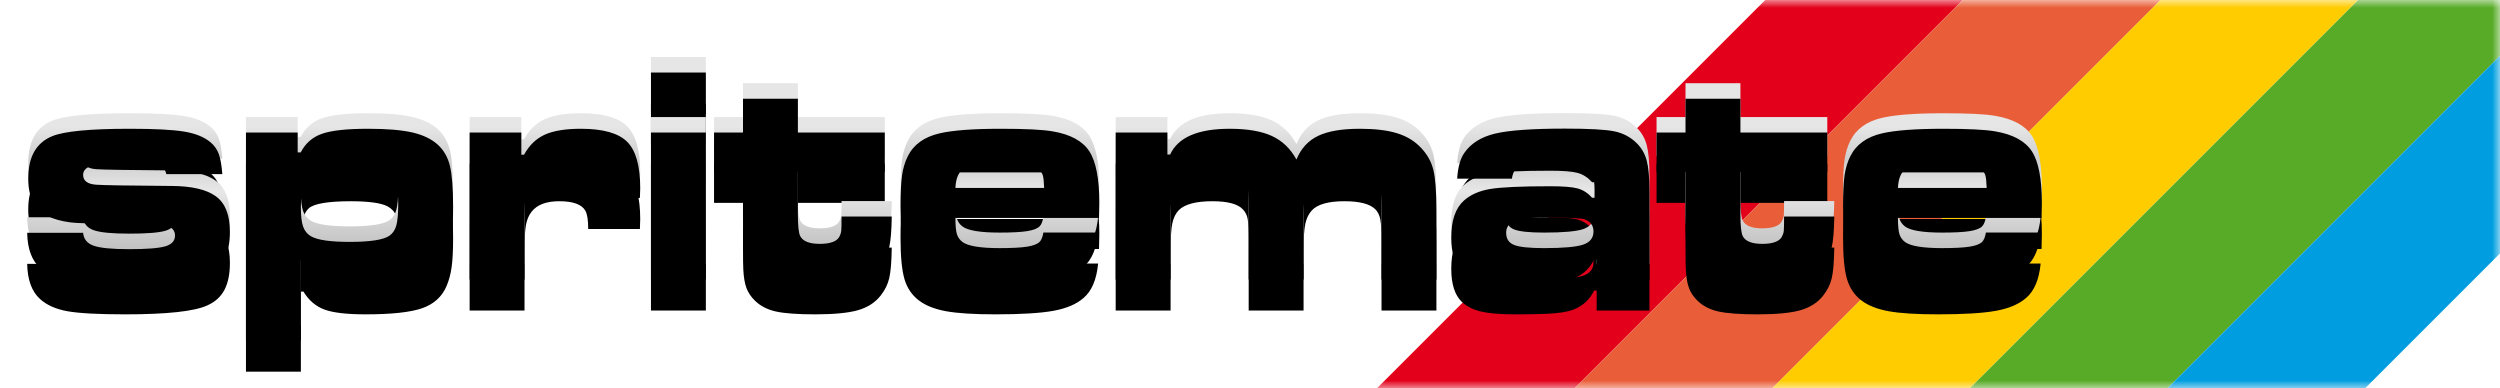
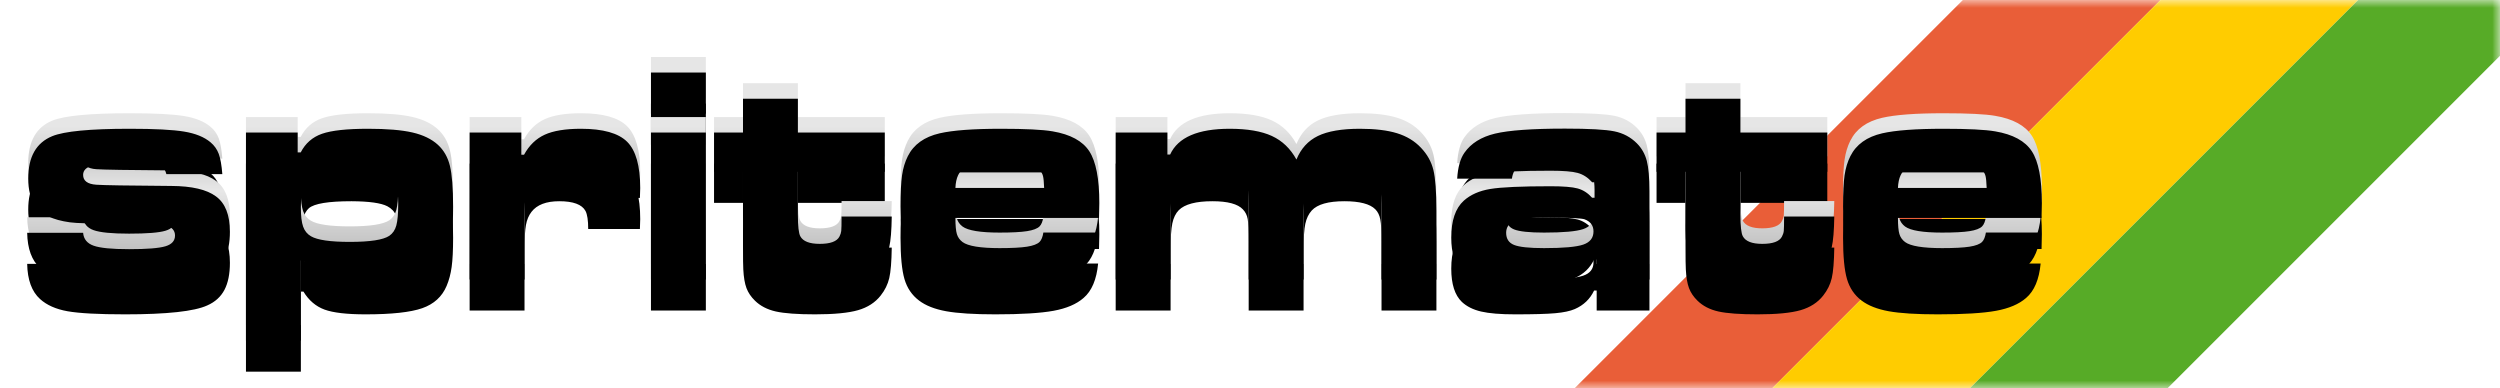
<svg xmlns="http://www.w3.org/2000/svg" xmlns:xlink="http://www.w3.org/1999/xlink" width="161px" height="25px" viewBox="0 0 161 25" version="1.1">
  <title>logo</title>
  <desc>Created with Sketch.</desc>
  <defs>
    <rect id="path-1" x="0" y="0" width="78" height="25" />
    <linearGradient x1="50%" y1="25.824%" x2="50%" y2="100%" id="linearGradient-3">
      <stop stop-color="#E6E6E6" offset="0%" />
      <stop stop-color="#CECECE" offset="17.267%" />
      <stop stop-color="#E7E7E7" offset="32.435%" />
      <stop stop-color="#909090" offset="100%" />
    </linearGradient>
    <path d="M2.75,18.992 L6.353,18.992 C6.386,19.396 6.61,19.673 7.027,19.822 C7.444,19.972 8.205,20.047 9.312,20.047 C10.458,20.047 11.238,19.985 11.651,19.861 C12.065,19.738 12.271,19.507 12.271,19.168 C12.271,18.842 12.073,18.624 11.676,18.514 C11.493,18.462 10.487,18.426 8.658,18.406 C6.952,18.406 5.901,18.377 5.504,18.318 C4.397,18.169 3.648,17.807 3.258,17.234 C2.965,16.805 2.818,16.225 2.818,15.496 C2.818,14.103 3.332,13.195 4.361,12.771 C5.136,12.452 6.799,12.293 9.351,12.293 C10.959,12.293 12.128,12.353 12.857,12.474 C13.586,12.594 14.153,12.824 14.556,13.162 C14.804,13.37 14.981,13.621 15.089,13.914 C15.196,14.207 15.273,14.64 15.318,15.213 L11.715,15.213 C11.649,14.979 11.568,14.829 11.47,14.764 C11.177,14.581 10.435,14.49 9.244,14.49 C8.137,14.49 7.379,14.546 6.968,14.656 C6.558,14.767 6.353,14.969 6.353,15.262 C6.353,15.646 6.636,15.857 7.203,15.896 C7.646,15.929 9.254,15.955 12.027,15.975 C13.355,15.981 14.315,16.206 14.908,16.648 C15.507,17.085 15.806,17.843 15.806,18.924 C15.806,19.64 15.689,20.221 15.455,20.667 C15.22,21.113 14.853,21.447 14.351,21.668 C13.518,22.052 11.754,22.244 9.058,22.244 C7.333,22.244 6.096,22.177 5.347,22.044 C4.599,21.91 4.009,21.648 3.58,21.258 C3.046,20.776 2.769,20.021 2.75,18.992 Z M16.84,25.936 L16.84,12.537 L20.17,12.537 L20.17,13.816 L20.366,13.816 C20.665,13.23 21.123,12.83 21.738,12.615 C22.353,12.4 23.341,12.293 24.702,12.293 C25.919,12.293 26.873,12.373 27.563,12.532 C28.253,12.692 28.8,12.957 29.204,13.328 C29.581,13.673 29.838,14.124 29.975,14.681 C30.112,15.237 30.18,16.115 30.18,17.312 C30.18,18.113 30.149,18.738 30.087,19.188 C30.026,19.637 29.917,20.047 29.76,20.418 C29.467,21.108 28.943,21.585 28.188,21.849 C27.433,22.112 26.219,22.244 24.545,22.244 C23.341,22.244 22.459,22.142 21.899,21.937 C21.339,21.731 20.887,21.346 20.542,20.779 L20.376,20.779 L20.376,25.936 L16.84,25.936 Z M23.637,14.959 C22.153,14.959 21.238,15.109 20.893,15.408 C20.548,15.708 20.376,16.362 20.376,17.371 C20.376,17.911 20.424,18.32 20.522,18.597 C20.62,18.873 20.789,19.08 21.03,19.217 C21.44,19.458 22.273,19.578 23.53,19.578 C24.832,19.578 25.678,19.448 26.069,19.188 C26.29,19.038 26.442,18.815 26.523,18.519 C26.604,18.222 26.645,17.758 26.645,17.127 C26.645,16.548 26.596,16.131 26.499,15.877 C26.401,15.623 26.215,15.424 25.942,15.281 C25.538,15.073 24.77,14.965 23.637,14.959 Z M31.244,12.537 L34.574,12.537 L34.574,13.963 L34.749,13.963 C35.081,13.357 35.526,12.928 36.082,12.674 C36.639,12.42 37.415,12.293 38.412,12.293 C39.837,12.293 40.83,12.573 41.39,13.133 C41.95,13.693 42.23,14.686 42.23,16.111 C42.23,16.196 42.223,16.408 42.21,16.746 L38.88,16.746 C38.88,16.193 38.822,15.805 38.705,15.584 C38.477,15.167 37.914,14.959 37.015,14.959 C36.175,14.959 35.58,15.187 35.228,15.643 C35.052,15.87 34.933,16.152 34.872,16.487 C34.81,16.823 34.779,17.352 34.779,18.074 L34.779,22 L31.244,22 L31.244,12.537 Z M42.922,12.537 L46.457,12.537 L46.457,22 L42.922,22 L42.922,12.537 Z M42.922,8.67 L46.457,8.67 L46.457,11.326 L42.922,11.326 L42.922,8.67 Z M48.849,10.359 L52.384,10.359 L52.384,12.537 L57.98,12.537 L57.98,15.066 L52.384,15.066 L52.384,17.82 C52.384,18.563 52.436,19.028 52.54,19.217 C52.716,19.542 53.133,19.705 53.79,19.705 C54.474,19.705 54.897,19.549 55.06,19.236 C55.125,19.113 55.164,18.991 55.177,18.87 C55.19,18.75 55.196,18.442 55.196,17.947 L58.429,17.947 C58.416,18.852 58.362,19.507 58.268,19.91 C58.173,20.314 57.989,20.688 57.716,21.033 C57.364,21.482 56.878,21.797 56.256,21.976 C55.634,22.155 54.711,22.244 53.487,22.244 C52.355,22.244 51.513,22.182 50.963,22.059 C50.413,21.935 49.965,21.704 49.62,21.365 C49.366,21.118 49.184,20.848 49.073,20.555 C48.963,20.262 48.894,19.858 48.868,19.344 C48.855,19.155 48.849,18.647 48.849,17.82 L48.849,15.066 L46.984,15.066 L46.984,12.537 L48.849,12.537 L48.849,10.359 Z M68.193,18.973 L71.719,18.973 C71.621,20.001 71.309,20.74 70.781,21.189 C70.326,21.587 69.681,21.862 68.848,22.015 C68.014,22.168 66.764,22.244 65.098,22.244 C63.724,22.244 62.669,22.177 61.934,22.044 C61.198,21.91 60.615,21.681 60.186,21.355 C59.73,21.01 59.417,20.55 59.248,19.974 C59.079,19.397 58.994,18.51 58.994,17.312 C58.994,16.414 59.027,15.739 59.092,15.286 C59.157,14.834 59.281,14.425 59.463,14.061 C59.84,13.305 60.524,12.814 61.514,12.586 C62.36,12.391 63.675,12.293 65.459,12.293 C67.035,12.293 68.145,12.348 68.789,12.459 C69.935,12.654 70.723,13.082 71.152,13.743 C71.582,14.404 71.797,15.516 71.797,17.078 C71.797,17.228 71.79,17.547 71.777,18.035 L62.529,18.035 C62.529,18.517 62.56,18.862 62.622,19.07 C62.684,19.279 62.806,19.451 62.988,19.588 C63.34,19.848 64.134,19.979 65.371,19.979 C66.159,19.979 66.75,19.948 67.144,19.886 C67.537,19.824 67.806,19.721 67.949,19.578 C68.066,19.461 68.148,19.259 68.193,18.973 Z M68.242,16.102 C68.229,15.73 68.205,15.475 68.169,15.335 C68.133,15.195 68.063,15.07 67.959,14.959 C67.653,14.646 66.836,14.49 65.508,14.49 C64.316,14.49 63.529,14.594 63.145,14.803 C62.76,15.011 62.555,15.444 62.529,16.102 L68.242,16.102 Z M72.85,12.537 L76.181,12.537 L76.181,13.953 L76.356,13.953 C76.864,12.846 78.143,12.293 80.194,12.293 C81.334,12.293 82.238,12.448 82.909,12.757 C83.58,13.066 84.107,13.572 84.491,14.275 C84.778,13.572 85.238,13.066 85.873,12.757 C86.508,12.448 87.408,12.293 88.573,12.293 C89.55,12.293 90.349,12.389 90.971,12.581 C91.592,12.773 92.105,13.084 92.509,13.514 C92.912,13.937 93.179,14.414 93.309,14.944 C93.44,15.475 93.505,16.352 93.505,17.576 L93.505,22 L89.97,22 L89.97,17.576 C89.97,16.886 89.944,16.404 89.891,16.131 C89.839,15.857 89.732,15.639 89.569,15.477 C89.224,15.132 88.56,14.959 87.577,14.959 C86.542,14.959 85.842,15.158 85.477,15.555 C85.276,15.776 85.137,16.062 85.062,16.414 C84.987,16.766 84.95,17.326 84.95,18.094 L84.95,22 L81.415,22 L81.415,17.576 C81.415,16.84 81.394,16.351 81.351,16.106 C81.309,15.862 81.207,15.656 81.044,15.486 C80.718,15.135 80.064,14.959 79.081,14.959 C78.02,14.959 77.297,15.151 76.913,15.535 C76.711,15.743 76.573,16.027 76.498,16.385 C76.423,16.743 76.386,17.312 76.386,18.094 L76.386,22 L72.85,22 L72.85,12.537 Z M98.367,15.506 L94.842,15.506 C94.887,14.77 95.043,14.214 95.31,13.836 C95.733,13.23 96.389,12.82 97.278,12.605 C98.167,12.391 99.669,12.283 101.785,12.283 C103.341,12.283 104.402,12.342 104.968,12.459 C105.535,12.576 106.017,12.833 106.414,13.23 C106.726,13.543 106.939,13.919 107.053,14.358 C107.167,14.798 107.224,15.447 107.224,16.307 L107.224,22 L103.826,22 L103.826,20.711 L103.66,20.711 C103.399,21.258 102.986,21.655 102.42,21.902 C102.12,22.033 101.7,22.122 101.16,22.171 C100.62,22.22 99.76,22.244 98.582,22.244 C97.631,22.244 96.899,22.184 96.384,22.063 C95.87,21.943 95.457,21.736 95.144,21.443 C94.689,21.007 94.461,20.294 94.461,19.305 C94.461,18.204 94.731,17.41 95.271,16.922 C95.701,16.538 96.267,16.287 96.97,16.17 C97.674,16.053 98.969,15.994 100.857,15.994 C101.671,15.994 102.252,16.041 102.6,16.136 C102.949,16.23 103.259,16.43 103.533,16.736 L103.689,16.736 L103.689,16.238 C103.689,15.496 103.552,15.031 103.279,14.842 C103.006,14.653 102.332,14.559 101.258,14.559 C99.988,14.559 99.203,14.607 98.904,14.705 C98.605,14.803 98.426,15.07 98.367,15.506 Z M100.73,18.006 C99.539,18.006 98.8,18.077 98.513,18.221 C98.168,18.39 97.996,18.647 97.996,18.992 C97.996,19.376 98.165,19.637 98.504,19.773 C98.842,19.91 99.487,19.979 100.437,19.979 C101.674,19.979 102.514,19.904 102.957,19.754 C103.399,19.604 103.621,19.321 103.621,18.904 C103.621,18.527 103.429,18.266 103.045,18.123 C102.869,18.058 102.097,18.019 100.73,18.006 Z M109.547,10.359 L113.083,10.359 L113.083,12.537 L118.678,12.537 L118.678,15.066 L113.083,15.066 L113.083,17.82 C113.083,18.563 113.135,19.028 113.239,19.217 C113.415,19.542 113.831,19.705 114.489,19.705 C115.172,19.705 115.596,19.549 115.758,19.236 C115.823,19.113 115.863,18.991 115.876,18.87 C115.889,18.75 115.895,18.442 115.895,17.947 L119.128,17.947 C119.114,18.852 119.061,19.507 118.966,19.91 C118.872,20.314 118.688,20.688 118.415,21.033 C118.063,21.482 117.576,21.797 116.955,21.976 C116.333,22.155 115.41,22.244 114.186,22.244 C113.053,22.244 112.212,22.182 111.662,22.059 C111.112,21.935 110.664,21.704 110.319,21.365 C110.065,21.118 109.883,20.848 109.772,20.555 C109.661,20.262 109.593,19.858 109.567,19.344 C109.554,19.155 109.547,18.647 109.547,17.82 L109.547,15.066 L107.682,15.066 L107.682,12.537 L109.547,12.537 L109.547,10.359 Z M128.892,18.973 L132.417,18.973 C132.32,20.001 132.007,20.74 131.48,21.189 C131.024,21.587 130.38,21.862 129.546,22.015 C128.713,22.168 127.463,22.244 125.796,22.244 C124.423,22.244 123.368,22.177 122.632,22.044 C121.897,21.91 121.314,21.681 120.884,21.355 C120.428,21.01 120.116,20.55 119.947,19.974 C119.777,19.397 119.693,18.51 119.693,17.312 C119.693,16.414 119.725,15.739 119.79,15.286 C119.856,14.834 119.979,14.425 120.162,14.061 C120.539,13.305 121.223,12.814 122.212,12.586 C123.059,12.391 124.374,12.293 126.158,12.293 C127.733,12.293 128.843,12.348 129.488,12.459 C130.634,12.654 131.421,13.082 131.851,13.743 C132.281,14.404 132.496,15.516 132.496,17.078 C132.496,17.228 132.489,17.547 132.476,18.035 L123.228,18.035 C123.228,18.517 123.259,18.862 123.321,19.07 C123.383,19.279 123.505,19.451 123.687,19.588 C124.039,19.848 124.833,19.979 126.07,19.979 C126.858,19.979 127.448,19.948 127.842,19.886 C128.236,19.824 128.505,19.721 128.648,19.578 C128.765,19.461 128.846,19.259 128.892,18.973 Z M128.941,16.102 C128.928,15.73 128.903,15.475 128.868,15.335 C128.832,15.195 128.762,15.07 128.658,14.959 C128.352,14.646 127.535,14.49 126.206,14.49 C125.015,14.49 124.227,14.594 123.843,14.803 C123.459,15.011 123.254,15.444 123.228,16.102 L128.941,16.102 Z" id="path-4" />
    <filter x="-1.9%" y="-8.7%" width="103.9%" height="140.5%" filterUnits="objectBoundingBox" id="filter-5">
      <feOffset dx="0" dy="1" in="SourceAlpha" result="shadowOffsetOuter1" />
      <feColorMatrix values="0 0 0 0 0.372   0 0 0 0 0.372   0 0 0 0 0.372  0 0 0 1 0" type="matrix" in="shadowOffsetOuter1" result="shadowMatrixOuter1" />
      <feOffset dx="0" dy="2" in="SourceAlpha" result="shadowOffsetOuter2" />
      <feGaussianBlur stdDeviation="0.5" in="shadowOffsetOuter2" result="shadowBlurOuter2" />
      <feColorMatrix values="0 0 0 0 0   0 0 0 0 0   0 0 0 0 0  0 0 0 0.712 0" type="matrix" in="shadowBlurOuter2" result="shadowMatrixOuter2" />
      <feMerge>
        <feMergeNode in="shadowMatrixOuter1" />
        <feMergeNode in="shadowMatrixOuter2" />
      </feMerge>
    </filter>
    <filter x="-1.2%" y="-2.9%" width="102.3%" height="129.0%" filterUnits="objectBoundingBox" id="filter-6">
      <feOffset dx="0" dy="1" in="SourceAlpha" result="shadowOffsetInner1" />
      <feComposite in="shadowOffsetInner1" in2="SourceAlpha" operator="arithmetic" k2="-1" k3="1" result="shadowInnerInner1" />
      <feColorMatrix values="0 0 0 0 1   0 0 0 0 1   0 0 0 0 1  0 0 0 0.5 0" type="matrix" in="shadowInnerInner1" />
    </filter>
  </defs>
  <g id="Page-1" stroke="none" stroke-width="1" fill="none" fill-rule="evenodd">
    <g id="logo" transform="translate(-1, -5)">
      <g id="Group-Copy" stroke-width="1" fill-rule="evenodd" transform="translate(84, 5)">
        <mask id="mask-2" fill="white">
          <use xlink:href="#path-1" />
        </mask>
        <g id="Mask" />
        <g id="Group" mask="url(#mask-2)" fill-rule="nonzero">
          <g transform="translate(44, 18.5) rotate(-45) translate(-44, -18.5) translate(4, -4)">
-             <polygon id="polygon7" fill="#E2001A" points="0 0 0 0 80 0 80 9 0 9" />
            <polygon id="polygon9" fill="#E95E38" points="0 9 0 9 80 9 80 18 0 18" />
            <polygon id="polygon11" fill="#FFCC00" points="0 18 0 18 80 18 80 27 0 27" />
            <polygon id="polygon13" fill="#57AB27" points="0 27 0 27 80 27 80 36 0 36" />
-             <polygon id="polygon15" fill="#009EE0" points="0 36 0 36 80 36 80 45 0 45" />
          </g>
        </g>
      </g>
      <g id="spritemate-copy">
        <use fill="black" fill-opacity="1" filter="url(#filter-5)" xlink:href="#path-4" />
        <use fill="url(#linearGradient-3)" fill-rule="evenodd" xlink:href="#path-4" />
        <use fill="black" fill-opacity="1" filter="url(#filter-6)" xlink:href="#path-4" />
      </g>
    </g>
  </g>
</svg>